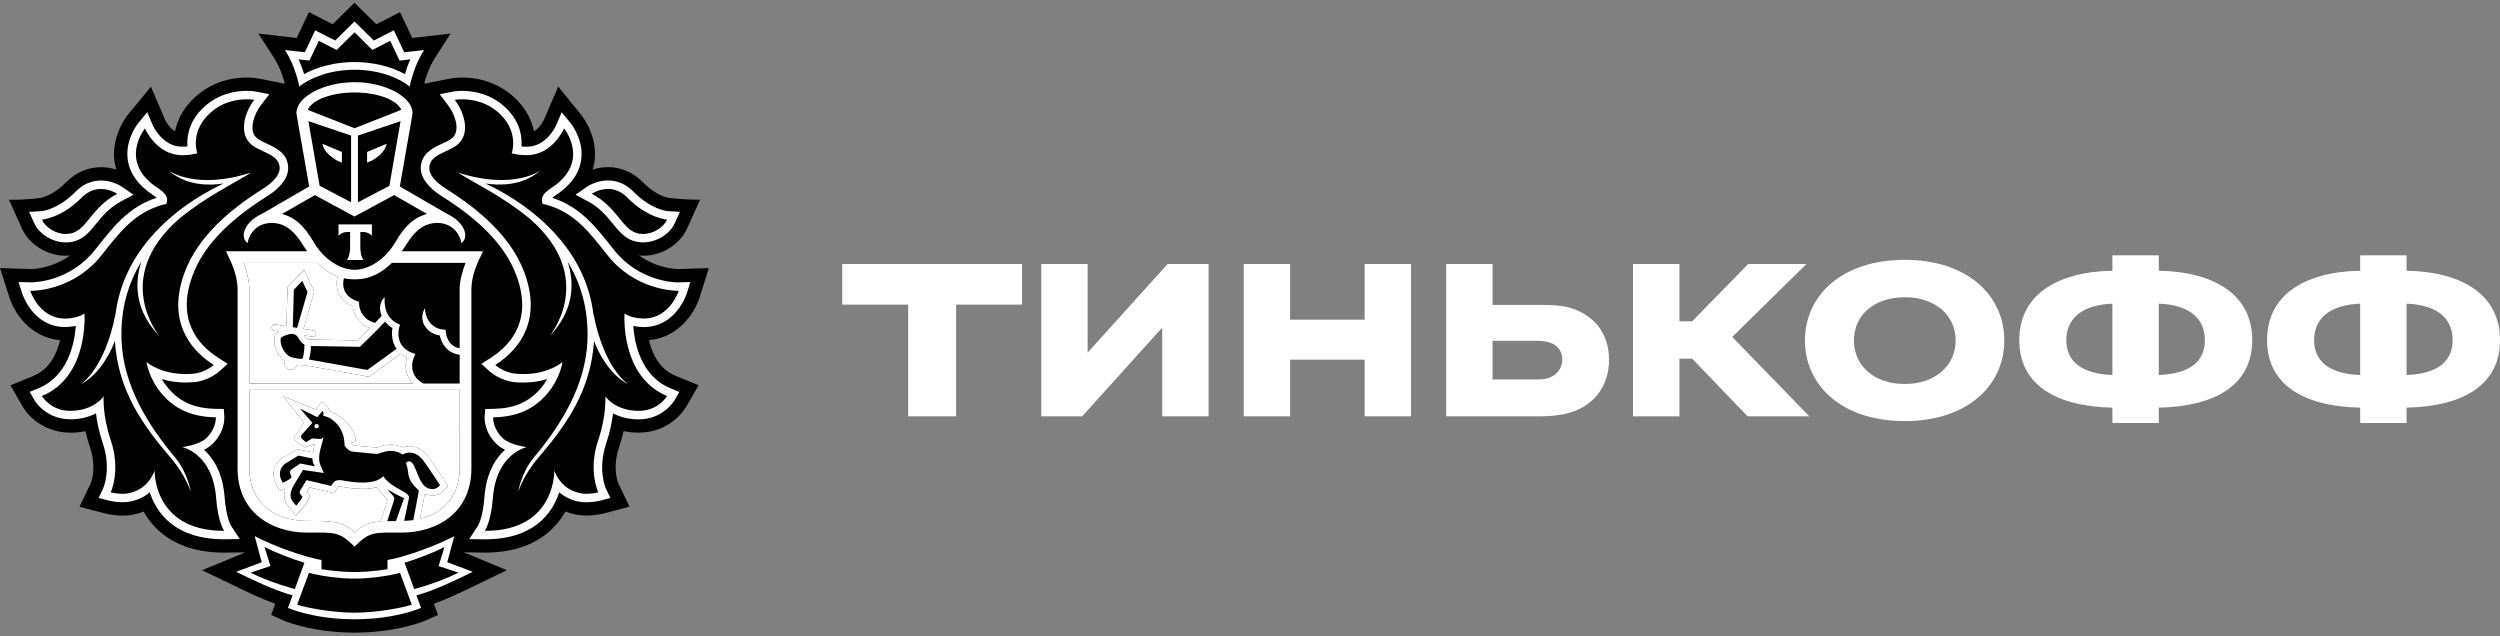
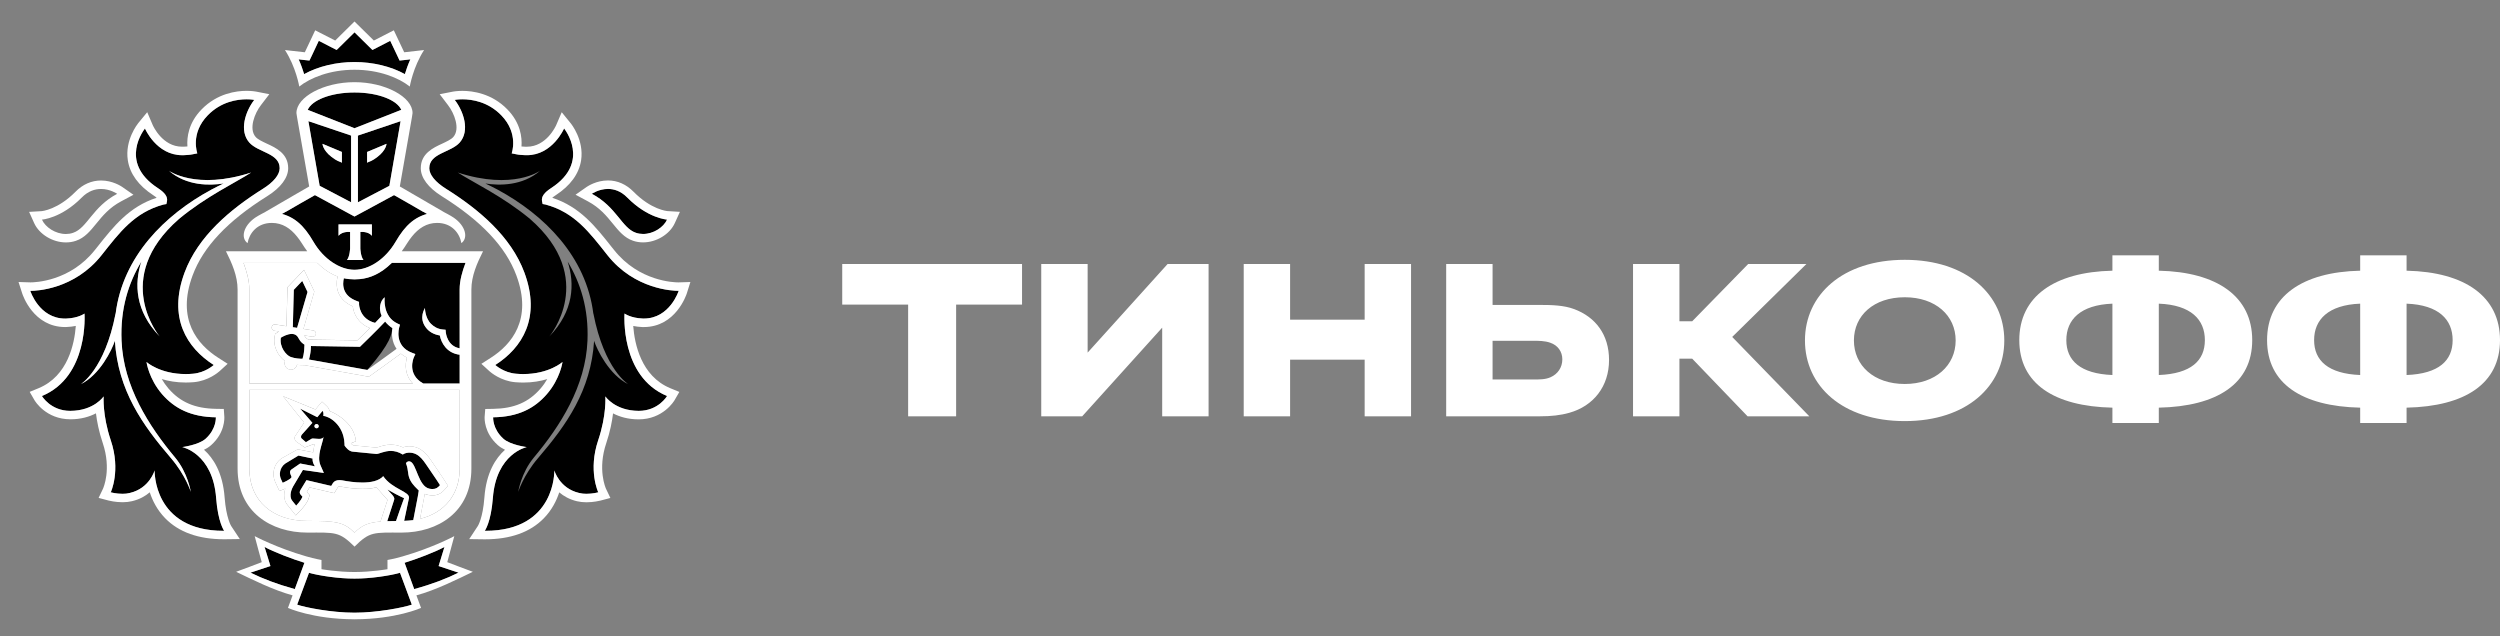
<svg xmlns="http://www.w3.org/2000/svg" width="656" height="167" viewBox="0 0 656 167" fill="none">
  <rect x="0" y="0" width="656" height="167" fill="#808080" stroke="none" />
-   <path d="M183.585 78.036L186 70.345L178.012 70.595C177.338 70.595 172.432 70.456 167.673 67.022C168.028 67.057 168.382 67.106 168.744 67.106C173.642 67.106 178.381 64.17 180.28 59.975L183.718 52.394C179.411 52.45 175.473 51.91 175.473 51.91C175.438 51.903 172.335 51.508 168.744 47.86C166.17 45.243 162.983 43.858 159.532 43.858C158.022 43.858 156.672 44.129 155.51 44.496C155.691 43.879 155.865 43.256 155.963 42.612C157.062 35.517 152.47 30.103 152.47 30.11L146.465 22.709L142.743 31.405C142.729 31.432 141.789 33.468 140.105 34.465C139.598 31.91 138.352 29.037 135.687 26.288C130.663 21.11 124.547 20.342 121.347 20.342C119.865 20.342 118.807 20.501 118.55 20.543L111.299 21.962C111.717 20.349 112.607 17.545 114.236 15.018L118.237 8.815L108.168 9.958L104.961 3.18L98.754 6.365L93.014 0.723L87.288 6.365L81.06 3.18L77.859 9.958L67.798 8.815L71.806 15.018C73.434 17.545 74.325 20.342 74.735 21.955L67.82 20.598L67.582 20.556C67.235 20.501 66.184 20.342 64.695 20.342C61.495 20.342 55.378 21.117 50.369 26.288C47.697 29.03 46.451 31.91 45.936 34.465C44.267 33.481 43.334 31.474 43.334 31.474L39.605 22.73L33.502 30.179C32.758 31.142 29.077 36.23 30.079 42.626C30.184 43.263 30.351 43.886 30.532 44.502C29.377 44.135 28.026 43.866 26.517 43.866C23.066 43.866 19.879 45.25 17.297 47.867C13.721 51.501 10.632 51.91 10.66 51.91C10.66 51.91 7.396 52.491 2.345 52.401L5.761 59.982C7.661 64.184 12.406 67.112 17.297 67.112C17.666 67.112 18.021 67.064 18.383 67.029C13.637 70.463 8.732 70.601 8.141 70.608L0 70.345L2.463 78.029C3.702 81.989 7.841 88.552 15.774 89.258C14.911 92.858 12.997 96.887 8.795 98.625L2.735 101.11L6.039 106.835C7.904 109.923 12.281 113.537 18.515 113.537C19.865 113.529 21.166 113.398 22.419 113.135C22.738 114.547 23.142 115.959 23.615 117.358C25.473 122.854 23.872 126.69 23.852 126.731L20.86 132.969L27.539 134.72C27.623 134.748 29.641 135.294 32.166 135.294C33.315 135.294 34.407 135.177 35.437 134.935C36.216 134.755 36.961 134.512 37.677 134.222C38.54 135.766 39.591 137.171 40.816 138.431C45.094 142.799 51.155 145.014 58.837 145.014H58.864L64.347 144.945L53.02 149.625L61.62 153.758C64.744 155.274 68.453 157.067 72.223 158.438L71.152 161.359L74.116 162.702C74.381 162.82 80.079 165.36 89.556 165.9C89.556 165.9 91.845 166.004 93.104 166.004C94.364 166.004 96.625 165.894 96.625 165.894C106.039 165.34 111.696 162.826 111.961 162.702L114.931 161.352L113.846 158.424C117.729 157.011 121.569 155.149 124.561 153.696L133.001 149.618L121.709 144.931L127.212 145.001C134.901 145.001 140.968 142.785 145.24 138.41C146.458 137.157 147.509 135.752 148.379 134.208C149.095 134.499 149.846 134.741 150.626 134.921C151.648 135.163 152.741 135.281 153.889 135.281C156.373 135.281 158.412 134.734 158.467 134.72L165.175 132.955L162.252 126.835C162.183 126.676 160.583 122.848 162.441 117.344C162.914 115.939 163.31 114.526 163.63 113.121C164.89 113.384 166.205 113.523 167.562 113.523C175.5 113.523 179.307 107.963 180.044 106.759L183.314 101.096L177.254 98.618C173.044 96.88 171.138 92.844 170.282 89.251C178.103 88.587 182.305 82.024 183.585 78.036ZM75.264 24.607L75.181 24.627L75.25 24.537L75.264 24.607Z" fill="black" />
  <path d="M93.021 24.267C86.605 24.274 81.797 26.365 80.747 28.822L93.021 33.641L105.295 28.822C104.251 26.365 99.443 24.274 93.021 24.267Z" fill="black" />
  <path d="M93.146 151.819H93.132H93.027H92.909H92.902C89.013 151.847 83.662 151.05 81.081 150.303L77.978 158.659C80.023 159.386 86.953 160.77 93.027 160.77C99.088 160.77 106.025 159.379 108.064 158.659L104.967 150.303C102.379 151.058 97.035 151.847 93.146 151.819Z" fill="black" />
  <path d="M116.629 143.512C114.318 144.814 109.163 146.766 106.164 147.673L108.683 154.575C113.324 153.315 117.151 151.84 120.316 150.262L115.091 148.532L116.629 143.512Z" fill="black" />
  <path d="M69.42 143.512L70.965 148.532L65.732 150.262C68.891 151.84 72.739 153.315 77.359 154.575L79.878 147.673C76.893 146.766 71.73 144.807 69.42 143.512Z" fill="black" />
  <path d="M93.022 16.279C97.858 16.279 102.603 17.427 106.249 19.449C106.583 18.334 107.049 16.984 107.683 15.572L106.305 15.738L104.858 15.89L104.245 14.582L102.402 10.705L99.041 12.45L97.733 13.115L96.689 12.09L93.036 8.49L89.39 12.09L88.346 13.115L87.038 12.45L83.657 10.705L81.834 14.582L81.207 15.89L79.76 15.738L78.383 15.572C79.016 16.991 79.475 18.334 79.816 19.449C83.469 17.427 88.201 16.279 93.022 16.279Z" fill="black" />
  <path d="M166.851 61.083C167.477 61.298 168.117 61.394 168.751 61.394C171.485 61.394 174.129 59.636 175.041 57.622C175.041 57.622 170.024 57.317 164.632 51.869C162.913 50.103 161.097 49.577 159.538 49.577C157.117 49.577 155.301 50.851 155.301 50.851C161.813 54.299 163.142 59.837 166.851 61.083Z" fill="black" />
-   <path d="M17.289 61.394C17.922 61.394 18.562 61.298 19.175 61.083C22.897 59.837 24.233 54.299 30.746 50.851C30.746 50.851 28.923 49.577 26.515 49.577C24.95 49.577 23.134 50.103 21.408 51.869C16.023 57.317 11.006 57.622 11.006 57.622C11.904 59.636 14.554 61.394 17.289 61.394Z" fill="black" />
  <path d="M168.619 83.589C168.731 83.595 168.828 83.595 168.946 83.595C175.772 83.595 178.089 76.32 178.089 76.32H177.957C176.704 76.32 166.553 76.029 159.379 66.953C154.655 60.986 150.786 55.738 143.139 53.675L142.388 53.544L142.221 52.782C142.012 51.619 142.812 50.532 144.629 49.355C155.177 42.481 148.017 33.717 148.017 33.717C148.017 33.717 145.004 40.73 138.262 40.73C138.102 40.73 137.928 40.723 137.761 40.723C136.995 40.681 136.258 40.654 135.514 40.494L134.268 40.252C134.268 40.252 136.188 35.053 131.554 30.276C128.061 26.669 123.81 26.06 121.354 26.06C120.116 26.06 119.329 26.22 119.329 26.22C121.66 29.252 123.344 34.278 120.651 37.379C118.327 40.044 112.649 40.176 112.649 44.15C112.649 45.832 114.229 47.798 117.068 49.563C125.605 54.914 134.08 62.01 137.601 71.522C142.005 83.388 137.044 91.259 129.961 95.773C129.961 95.773 132.181 97.808 135.402 98.064C136.056 98.126 136.696 98.154 137.295 98.154C144.093 98.154 147.606 94.984 147.606 94.984C147.606 94.984 147.029 99.365 143.487 103.436C140.224 107.195 135.938 109.404 129.404 109.5C129.404 109.5 129.196 112.519 132.09 115.129C133.941 116.776 138.22 117.316 138.22 117.316C138.22 117.316 130.211 118.929 129.328 130.698C128.848 137.074 127.212 139.289 127.212 139.289H127.358C145.943 139.289 145.463 123.429 145.463 123.429C145.463 123.429 146.758 128.123 151.941 129.348C152.567 129.514 153.235 129.577 153.875 129.577C155.545 129.577 156.993 129.189 156.993 129.189C156.993 129.189 154.279 123.491 156.972 115.523C159.205 108.912 158.843 104.011 158.843 104.011C158.843 104.011 161.348 107.777 167.555 107.812H167.617C172.787 107.812 175.041 103.914 175.041 103.914C162.65 98.798 163.874 82.28 163.874 82.28C163.874 82.28 165.481 83.471 168.619 83.589ZM164.89 100.84C159.852 98.369 156.666 91.806 155.893 89.438C155.058 102.453 148.671 111.488 141.205 120.182C137.33 124.689 135.979 129.071 135.979 129.071C135.979 129.071 136.724 124.108 140.078 120.064C147.043 111.736 153.659 101.373 154.154 89.39C154.495 81.027 152.331 74.243 148.956 68.656C150.842 74.478 150.578 81.609 144.169 88.261C144.169 88.261 156.923 73.052 139.09 57.462C131.951 51.529 124.144 47.867 120.123 45.271C134.651 49.986 141.741 44.793 141.741 44.793C137.1 48.795 131.095 48.725 127.373 48.151C128.382 48.642 129.432 49.154 130.566 49.757C142.812 56.375 153.82 67.265 155.698 82.349V82.232C158.551 97.04 164.89 100.84 164.89 100.84Z" fill="black" />
  <path d="M47.822 117.316C47.822 117.316 52.102 116.783 53.953 115.129C56.84 112.519 56.638 109.5 56.638 109.5C50.097 109.41 45.819 107.195 42.534 103.443C39.02 99.373 38.436 94.99 38.436 94.99C38.436 94.99 41.95 98.161 48.741 98.161C49.353 98.161 49.986 98.133 50.641 98.071C53.862 97.815 56.088 95.779 56.088 95.779C49.005 91.266 44.037 83.388 48.434 71.522C51.962 62.017 60.43 54.914 68.968 49.563C71.806 47.798 73.386 45.839 73.386 44.15C73.386 40.176 67.715 40.044 65.391 37.379C62.699 34.278 64.389 29.244 66.713 26.22C66.713 26.22 65.941 26.06 64.695 26.06C62.246 26.06 57.995 26.669 54.502 30.276C49.854 35.053 51.781 40.252 51.781 40.252L50.536 40.494C49.791 40.654 49.047 40.681 48.289 40.723C48.115 40.723 47.961 40.73 47.794 40.73C41.038 40.73 38.04 33.724 38.04 33.724C38.04 33.724 30.88 42.488 41.421 49.362C43.237 50.539 44.03 51.626 43.822 52.789L43.654 53.551L42.889 53.682C35.256 55.745 31.381 60.993 26.657 66.96C19.496 76.022 9.359 76.32 8.092 76.32H7.953C7.953 76.32 10.27 83.595 17.096 83.595C17.207 83.595 17.305 83.595 17.423 83.589C20.561 83.478 22.176 82.28 22.176 82.28C22.176 82.28 23.386 98.791 11.008 103.914C11.008 103.914 13.262 107.812 18.432 107.812H18.494C24.708 107.777 27.206 104.011 27.206 104.011C27.206 104.011 26.844 108.912 29.07 115.523C31.763 123.491 29.064 129.189 29.064 129.189C29.064 129.189 30.511 129.577 32.174 129.577C32.821 129.577 33.482 129.514 34.101 129.348C39.278 128.123 40.579 123.429 40.579 123.429C40.579 123.429 40.106 139.289 58.691 139.289H58.823C58.823 139.289 57.195 137.074 56.722 130.698C55.831 118.929 47.822 117.316 47.822 117.316ZM44.837 120.182C37.372 111.488 30.991 102.453 30.149 89.438C29.377 91.799 26.204 98.369 21.167 100.84C21.167 100.84 27.498 97.04 30.344 82.232V82.349C32.23 67.271 43.23 56.375 55.483 49.757C56.603 49.148 57.668 48.635 58.67 48.151C54.947 48.725 48.943 48.795 44.302 44.793C44.302 44.793 51.392 49.986 65.913 45.271C61.891 47.867 54.092 51.529 46.953 57.462C29.113 73.052 41.873 88.261 41.873 88.261C35.458 81.602 35.2 74.478 37.086 68.656C33.705 74.25 31.547 81.027 31.895 89.39C32.383 101.373 39 111.736 45.951 120.064C49.311 124.101 50.07 129.071 50.07 129.071C50.07 129.071 48.706 124.689 44.837 120.182Z" fill="black" />
  <path d="M79.28 59.331C79.587 59.657 79.885 60.01 80.171 60.362C80.241 60.446 80.303 60.522 80.373 60.619C80.637 60.972 80.909 61.346 81.166 61.727C81.221 61.803 81.277 61.893 81.34 61.983C81.653 62.453 81.945 62.938 82.238 63.436C84.916 68.04 89.209 70.788 93.015 70.796C96.829 70.788 101.107 68.04 103.8 63.436C104.099 62.924 104.398 62.426 104.712 61.962C104.76 61.893 104.809 61.83 104.851 61.761C105.115 61.367 105.393 60.979 105.686 60.605C105.748 60.522 105.804 60.453 105.86 60.384C106.159 60.017 106.465 59.657 106.778 59.324C106.834 59.269 106.876 59.221 106.924 59.179C108.288 57.788 109.916 56.728 112.045 56.14L111.099 55.593H111.043L107.272 53.412L103.397 51.204L93.043 56.812L93.015 56.79L92.995 56.812L82.634 51.204L78.766 53.405L74.987 55.586H74.946L73.985 56.133C76.121 56.721 77.743 57.767 79.113 59.158C79.176 59.214 79.218 59.276 79.28 59.331ZM88.827 58.881H93.21H97.587V61.872C96.557 60.619 94.553 60.875 94.553 60.875V65.188C94.553 65.188 94.63 67.306 95.374 68.227H93.21H91.039C91.797 67.313 91.867 65.188 91.867 65.188V60.875C91.867 60.875 89.871 60.619 88.827 61.872V58.881Z" fill="black" />
  <path d="M92.122 53.079V35.572L80.919 31.792L83.876 48.759L92.122 53.079ZM89.714 39.87V42.681L89.171 42.432C89.143 42.411 88.35 42.231 86.959 41.138C84.662 39.365 84.621 37.731 84.621 37.731L89.714 39.87Z" fill="black" />
  <path d="M102.17 48.759L105.113 31.792L93.918 35.572V53.079L102.17 48.759ZM96.325 39.87L101.418 37.739C101.418 37.739 101.377 39.372 99.074 41.144C97.689 42.238 96.889 42.418 96.861 42.439L96.319 42.688V39.87H96.325Z" fill="black" />
  <path d="M76.279 93.668C77.371 94.063 78.694 94.146 79.368 94.146C79.396 94.063 79.431 93.959 79.466 93.834C79.529 93.634 79.584 93.44 79.626 93.218C79.813 92.249 79.883 91.148 79.897 90.442C79.438 90.159 78.791 89.653 78.429 88.899C78.011 88.026 77.42 87.625 76.55 87.625C75.423 87.625 74.213 88.296 73.698 88.615C73.287 91.031 75.075 93.225 76.279 93.668Z" fill="black" />
-   <path d="M101.057 84.377C98.977 86.627 94.906 90.545 94.704 90.746L94.461 90.995L81.596 90.794C81.589 92.061 81.38 93.141 81.178 93.93C81.144 94.062 81.109 94.2 81.074 94.339L96.381 97.073C97.975 95.966 102.359 92.781 104.056 91.535C102.817 89.735 102.7 87.603 102.978 86.1C102.171 85.581 101.551 85 101.057 84.377Z" fill="black" />
+   <path d="M101.057 84.377C98.977 86.627 94.906 90.545 94.704 90.746L94.461 90.995L81.596 90.794C81.589 92.061 81.38 93.141 81.178 93.93C81.144 94.062 81.109 94.2 81.074 94.339L96.381 97.073C102.817 89.735 102.7 87.603 102.978 86.1C102.171 85.581 101.551 85 101.057 84.377Z" fill="black" />
  <path d="M102.802 68.982C99.838 71.91 96.992 72.99 94.453 73.239C93.993 73.287 93.527 73.315 93.054 73.315H93.019H92.991C92.518 73.315 92.045 73.287 91.586 73.239C91.14 73.198 90.674 73.128 90.208 73.024C90.041 73.682 89.832 75.06 90.431 76.361C90.967 77.545 92.059 78.424 93.653 79.006L94.188 79.213L94.195 79.788C94.195 79.961 94.32 83.686 98.404 84.717C99.073 84.032 99.678 83.415 100.123 82.903C99.288 80.951 99.727 78.957 100.937 77.981C100.881 78.189 100.353 83.076 104.291 84.89L104.938 85.195L104.743 85.88C104.68 86.088 103.366 90.816 108.132 92.574L108.974 92.893L108.598 93.71C108.515 93.89 106.643 98.182 111.047 100.619H120.6V93.073C117.205 92.657 115.765 89.944 115.396 88.019C113.816 87.749 112.592 87.071 111.757 85.963C109.753 83.34 111.479 80.937 111.5 80.805C111.492 80.826 111.5 83.388 113.086 84.966C113.872 85.728 114.805 86.316 116.217 86.448L116.913 86.51L116.975 87.216C116.989 87.368 117.372 90.83 120.607 91.377L120.6 75.966C120.6 73.578 121.303 71.176 122.145 68.961H102.802V68.982Z" fill="black" />
  <path d="M77.094 76.042L76.837 85.858L77.957 86.025L80.698 76.61L79.307 73.716L77.094 76.042Z" fill="black" />
  <path d="M107.32 121.061C107.404 121.061 107.501 121.075 107.592 121.096C109.296 121.581 109.728 127.701 112.72 128.248C113.012 128.31 113.283 128.324 113.52 128.324C114.383 128.324 114.897 127.957 115.454 127.306C115.454 127.306 113.951 124.952 112.824 123.367C111.328 121.29 110.166 118.777 107.383 118.777C107.32 118.777 107.237 118.777 107.167 118.784C106.249 118.832 105.685 119.275 105.685 119.275C104.558 118.569 103.507 118.327 102.554 118.327C100.808 118.327 99.451 119.123 98.776 119.123H98.748L92.528 118.514C91.554 118.424 90.788 117.448 90.51 117.067C90.44 116.963 90.405 116.901 90.405 116.901C90.405 116.735 90.405 116.562 90.391 116.409C90.183 111.349 86.245 109.182 84.846 109.148C84.846 109.148 85.013 108.185 84.63 107.818L83.26 109.473L78.758 107.223L81.965 110.954L79.245 113.994C78.904 114.34 78.946 114.81 79.085 115.004L80.261 116.036L81.75 115.136C81.826 115.08 81.959 115.067 82.125 115.067C82.536 115.067 83.155 115.17 83.712 115.17C84.317 115.17 84.846 115.039 84.909 114.471C84.721 116.347 82.974 119.608 84.122 122.169L84.972 124.101L79.474 123.312L76.9 127.638C76.107 129.078 75.981 130.636 76.747 131.48L77.707 132.678C77.707 132.678 79.057 131.252 79.363 130.317L78.925 129.84C78.556 129.438 78.577 129.078 78.8 128.642L80.414 125.977L86.906 127.5L87.246 126.918C87.685 126.192 88.318 125.97 89.014 125.97C89.299 125.97 89.591 126.005 89.897 126.053C91.101 126.288 93.084 126.607 95.067 126.607C97.245 126.607 99.402 126.219 100.55 124.938C102.902 128.407 107.668 128.96 107.293 130.719L106.04 136.659C106.868 136.624 107.668 136.569 108.427 136.465L109.616 130.283C109.749 129.611 109.874 128.704 109.874 128.704C109.415 128.241 108.301 127.257 107.675 126.067C106.833 124.461 107.293 123.623 106.506 121.532C106.534 121.546 106.77 121.061 107.32 121.061ZM83.037 112.38C82.717 112.374 82.487 112.104 82.501 111.785C82.529 111.481 82.786 111.238 83.1 111.266C83.42 111.28 83.649 111.557 83.635 111.861C83.607 112.166 83.343 112.401 83.037 112.38Z" fill="black" />
  <path d="M74.171 126.683C74.171 126.683 76.321 125.803 76.516 125.174L76.23 124.46C76.028 123.996 76.056 123.491 76.446 123.214L78.77 121.615L82.653 122.356C82.653 122.356 81.95 121.484 82.019 120.314L78.318 119.531L74.825 121.649C73.329 122.764 73.218 124.585 73.711 125.665L74.171 126.683Z" fill="black" />
  <path d="M101.612 136.748C102.308 136.72 103.073 136.706 103.916 136.706C103.916 136.706 105.912 130.898 106.024 130.711C104.903 130.22 102.58 128.995 101.682 128.433C102.273 129.313 103.714 130.323 103.428 131.099L101.612 136.748Z" fill="black" />
  <path d="M120.623 102.301H65.426V122.959C65.426 131.405 71.57 136.694 80.636 136.694C88.213 136.694 90.21 136.984 93.028 139.767C94.969 137.843 96.577 137.122 99.875 136.853L99.951 136.534L101.691 131.183C101.593 131.065 98.748 127.846 98.748 127.846C97.62 128.22 96.674 128.282 95.081 128.282C93.446 128.282 91.602 128.096 89.605 127.722C89.403 127.673 89.215 127.659 89.027 127.659C88.784 127.659 88.763 127.68 88.7 127.798L88.352 128.365L87.719 129.404L86.529 129.134L81.234 127.895L80.511 129.085L80.622 129.21L81.269 129.916L80.984 130.837C80.594 132.041 79.328 133.447 78.945 133.835L77.623 135.247L76.42 133.731L75.515 132.602C74.562 131.543 74.339 129.916 74.875 128.213C74.861 128.227 74.84 128.234 74.819 128.234L73.323 128.85L72.648 127.396L72.175 126.365C71.361 124.551 71.66 121.9 73.852 120.3L78.117 117.905L82.174 118.701C82.271 118.314 82.417 116.929 82.535 116.576C82.459 116.569 82.382 116.548 82.306 116.548L79.968 117.414L77.713 115.863C77.713 115.863 76.83 115.018 77.63 114.174L79.815 110.885L74.283 103.976L82.786 107.451L83.349 106.752L84.498 105.389L85.799 106.621C86.168 106.974 86.376 107.41 86.48 107.846C88.825 108.753 93.021 111.432 93.39 115.787L92.075 116.313V116.347C92.374 116.701 92.624 116.846 92.701 116.86L98.768 117.455C98.921 117.428 99.116 117.358 99.332 117.296C100.083 117.04 101.217 116.673 102.561 116.673C103.653 116.673 104.711 116.922 105.726 117.393C106.102 117.254 106.561 117.151 107.09 117.116L107.382 117.109C110.631 117.109 112.246 119.525 113.54 121.449C113.756 121.782 113.971 122.1 114.194 122.412C115.328 124.004 116.81 126.337 116.873 126.434L117.541 127.472L116.72 128.421C116.087 129.148 115.14 129.999 113.512 129.999C113.178 129.999 112.809 129.965 112.413 129.888C112.065 129.826 111.752 129.722 111.446 129.598C111.397 129.916 111.334 130.297 111.272 130.622L110.207 136.146C116.574 134.589 120.617 129.806 120.617 122.966L120.623 102.301Z" fill="white" />
  <path d="M65.425 100.64H108.349C106.206 98.439 106.233 95.649 106.783 93.835C106.157 93.538 105.642 93.177 105.183 92.79C103.506 94.022 98.385 97.733 97.049 98.66L96.764 98.854L79.918 95.822H79.577C79.174 95.822 78.582 95.808 77.936 95.732C77.754 96.487 77.1 97.006 76.349 97.006C76.265 97.006 76.168 96.999 76.078 96.978C75.639 96.902 75.256 96.681 74.999 96.313C74.735 95.954 74.63 95.524 74.707 95.081L74.769 94.721C73.03 93.503 71.43 90.782 72.14 87.916L72.209 87.612L72.453 87.438C72.487 87.411 72.779 87.217 73.211 86.968L71.987 86.781C71.527 86.698 71.221 86.275 71.291 85.826C71.367 85.368 71.799 85.043 72.251 85.133L75.166 85.59L75.431 75.372L79.772 70.803L82.479 76.473L79.62 86.303L82.194 86.704C82.646 86.774 82.959 87.196 82.89 87.66C82.82 88.069 82.472 88.352 82.062 88.352C82.02 88.352 81.971 88.352 81.93 88.346L79.835 88.006C79.863 88.069 79.905 88.103 79.932 88.172C80.155 88.629 80.649 88.962 80.941 89.1L93.785 89.3C94.329 88.775 95.678 87.459 97.063 86.068C93.904 84.877 92.756 82.163 92.561 80.363C90.794 79.615 89.576 78.494 88.901 77.034C88.08 75.227 88.373 73.42 88.588 72.54C86.876 71.918 85.074 70.782 83.237 68.968H63.895C64.722 71.184 65.425 73.586 65.425 75.974V100.64Z" fill="white" />
  <path d="M83.105 111.265C82.791 111.238 82.527 111.48 82.506 111.785C82.485 112.103 82.722 112.373 83.042 112.38C83.348 112.408 83.619 112.172 83.647 111.861C83.647 111.556 83.424 111.273 83.105 111.265Z" fill="white" />
  <path d="M120.545 148.724L117.365 147.513L118.242 144.245L119.209 140.68C119.209 140.68 113.574 143.719 105.634 146.004C103.38 146.647 101.675 146.938 101.675 146.938V149.361C101.675 149.361 97.43 150.095 93.138 150.095H93.089H93.027H92.943H92.894C88.601 150.095 84.357 149.361 84.357 149.361V146.938C84.357 146.938 82.645 146.647 80.398 146.004C72.459 143.719 66.83 140.68 66.83 140.68L67.783 144.245L68.681 147.513L65.494 148.724L61.959 150.04C66.016 151.985 71.631 154.823 76.773 156.222L75.562 159.517C75.562 159.517 82.082 162.473 92.943 162.5V162.508H92.978H93.027H93.068H93.096V162.5C103.971 162.473 110.484 159.517 110.484 159.517L109.266 156.222C114.408 154.823 120.037 151.985 124.073 150.04L120.545 148.724ZM65.73 150.261L70.963 148.53L69.418 143.511C71.721 144.813 76.891 146.765 79.883 147.672L77.357 154.574C72.737 153.307 68.889 151.833 65.73 150.261ZM93.027 160.77C86.952 160.77 80.015 159.378 77.976 158.658L81.08 150.303C83.654 151.05 89.012 151.847 92.901 151.819H92.908H93.027H93.131H93.145C97.034 151.847 102.378 151.05 104.966 150.303L108.063 158.658C106.024 159.385 99.094 160.77 93.027 160.77ZM108.682 154.574L106.163 147.672C109.162 146.765 114.318 144.813 116.628 143.511L115.09 148.53L120.315 150.261C117.149 151.833 113.323 153.307 108.682 154.574Z" fill="white" />
  <path d="M93.019 18.3C99.49 18.3 104.667 20.432 107.526 22.71C107.526 22.71 108.375 17.622 111.277 13.129L106.065 13.717L103.338 7.951L98.099 10.636L93.019 5.638L87.954 10.636L82.707 7.951L79.987 13.717L74.775 13.129C77.677 17.622 78.526 22.71 78.526 22.71C81.392 20.432 86.555 18.3 93.019 18.3ZM79.75 15.739L81.198 15.891L81.824 14.582L83.647 10.706L87.028 12.443L88.336 13.108L89.38 12.084L93.026 8.484L96.679 12.084L97.723 13.108L99.031 12.443L102.391 10.706L104.235 14.582L104.848 15.891L106.295 15.739L107.672 15.572C107.039 16.992 106.573 18.335 106.239 19.449C102.593 17.428 97.848 16.278 93.012 16.278C88.197 16.278 83.459 17.428 79.799 19.449C79.458 18.335 78.999 16.985 78.366 15.572L79.75 15.739Z" fill="white" />
  <path d="M168.936 85.818C177.307 85.818 180.104 77.344 180.222 76.984L181.155 74.001L178.017 74.098H178.002C176.896 74.098 167.663 73.855 161.116 65.576L160.496 64.807C156.217 59.394 152.161 54.25 144.911 51.903C145.119 51.716 145.419 51.481 145.829 51.218C149.677 48.698 151.917 45.638 152.481 42.087C153.302 36.742 149.879 32.485 149.725 32.312L147.395 29.446L145.94 32.845C145.843 33.059 143.394 38.501 138.245 38.501H137.862C137.507 38.48 137.174 38.466 136.839 38.438C137.02 36.008 136.575 32.249 133.152 28.726C129.039 24.482 123.988 23.845 121.344 23.845C119.932 23.845 118.992 24.018 118.895 24.032L115.374 24.724L117.545 27.57C119.25 29.764 120.794 33.814 118.964 35.932C118.38 36.604 117.176 37.151 116.021 37.697C113.648 38.785 110.413 40.294 110.413 44.143C110.413 46.635 112.354 49.238 115.875 51.453C126.298 57.974 132.727 64.779 135.503 72.291C139.797 83.845 134.195 90.435 128.754 93.904L126.312 95.469L128.448 97.421C128.733 97.67 131.35 99.961 135.211 100.293C135.942 100.342 136.645 100.383 137.299 100.383C139.776 100.383 141.884 99.996 143.596 99.477C143.123 100.3 142.545 101.138 141.814 101.983C138.704 105.568 134.878 107.202 129.373 107.286L127.328 107.32L127.168 109.362C127.147 109.771 126.994 113.558 130.598 116.777C131.148 117.275 131.816 117.683 132.512 118.023C130.069 120.21 127.585 124.018 127.105 130.546C126.702 135.994 125.394 138.009 125.38 138.03L123.118 141.463L127.203 141.519C133.952 141.519 139.121 139.663 142.705 135.994C144.82 133.821 146.031 131.37 146.747 129.196C147.923 130.193 149.44 131.065 151.416 131.529C152.168 131.702 152.989 131.799 153.873 131.799C155.779 131.799 157.372 131.398 157.553 131.356L160.163 130.664L159.007 128.241C158.924 128.047 156.746 123.187 159.091 116.25C160.1 113.253 160.615 110.567 160.865 108.476C162.507 109.328 164.706 110.034 167.552 110.041C174.009 110.041 176.855 105.243 176.987 105.043L178.26 102.841L175.901 101.872C168.206 98.694 166.501 90.158 166.16 85.534C166.856 85.665 167.649 85.79 168.547 85.818H168.936ZM175.038 103.914C175.038 103.914 172.784 107.811 167.614 107.811H167.552C161.345 107.777 158.84 104.011 158.84 104.011C158.84 104.011 159.202 108.913 156.962 115.523C154.269 123.492 156.983 129.189 156.983 129.189C156.983 129.189 155.536 129.577 153.865 129.577C153.225 129.577 152.557 129.514 151.931 129.348C146.747 128.123 145.454 123.429 145.454 123.429C145.454 123.429 145.933 139.29 127.349 139.29H127.203C127.203 139.29 128.838 137.074 129.325 130.698C130.208 118.929 138.217 117.317 138.217 117.317C138.217 117.317 133.945 116.783 132.094 115.129C129.2 112.519 129.401 109.501 129.401 109.501C135.942 109.411 140.221 107.195 143.484 103.436C147.019 99.366 147.603 94.984 147.603 94.984C147.603 94.984 144.089 98.154 137.291 98.154C136.693 98.154 136.053 98.127 135.399 98.064C132.185 97.808 129.958 95.773 129.958 95.773C137.034 91.259 142.002 83.381 137.598 71.515C134.07 62.01 125.595 54.907 117.065 49.556C114.226 47.791 112.646 45.832 112.646 44.143C112.646 40.169 118.324 40.044 120.655 37.372C123.341 34.271 121.657 29.238 119.326 26.213C119.326 26.213 120.113 26.053 121.351 26.053C123.807 26.053 128.058 26.669 131.552 30.27C136.192 35.046 134.265 40.245 134.265 40.245L135.511 40.488C136.255 40.647 136.992 40.675 137.758 40.709C137.925 40.709 138.092 40.716 138.259 40.716C145.001 40.716 148.014 33.703 148.014 33.703C148.014 33.703 155.181 42.474 144.632 49.342C142.816 50.519 142.016 51.606 142.225 52.769L142.392 53.53L143.143 53.662C150.79 55.725 154.659 60.972 159.383 66.94C166.557 76.015 176.709 76.306 177.961 76.306H178.093C178.093 76.306 175.776 83.582 168.95 83.582C168.839 83.582 168.742 83.582 168.623 83.575C165.485 83.464 163.878 82.266 163.878 82.266C163.878 82.266 162.646 98.791 175.038 103.914Z" fill="white" />
  <path d="M154.237 52.817C157.361 54.471 159.177 56.686 160.771 58.652C162.336 60.57 163.825 62.419 166.149 63.187C166.977 63.471 167.854 63.602 168.745 63.602C172.238 63.602 175.744 61.477 177.073 58.535L178.409 55.586L175.174 55.392C175.021 55.385 170.859 55.011 166.226 50.297C164.319 48.365 162.016 47.347 159.532 47.347C156.498 47.347 154.251 48.857 154.001 49.009L151.022 51.093L154.237 52.817ZM159.539 49.577C161.098 49.577 162.914 50.103 164.632 51.868C170.024 57.316 175.041 57.621 175.041 57.621C174.13 59.629 171.486 61.394 168.751 61.394C168.118 61.394 167.485 61.297 166.852 61.082C163.143 59.836 161.814 54.298 155.294 50.85C155.294 50.85 157.117 49.577 159.539 49.577Z" fill="white" />
-   <path d="M155.698 82.232V82.342C153.82 67.265 142.812 56.375 130.566 49.75C129.432 49.148 128.388 48.636 127.373 48.144C131.102 48.718 137.106 48.788 141.741 44.786C141.741 44.786 134.65 49.978 120.122 45.264C124.144 47.86 131.957 51.522 139.089 57.455C156.923 73.045 144.162 88.255 144.162 88.255C150.57 81.602 150.834 74.471 148.949 68.649C152.323 74.236 154.481 81.02 154.146 89.383C153.653 101.366 147.036 111.73 140.07 120.058C136.724 124.1 135.972 129.064 135.972 129.064C135.972 129.064 137.322 124.682 141.198 120.176C148.664 111.48 155.044 102.446 155.879 89.431C156.651 91.792 159.831 98.362 164.875 100.833C164.89 100.84 158.551 97.04 155.698 82.232Z" fill="white" />
  <path d="M60.659 138.022C60.652 138.001 59.358 135.986 58.941 130.538C58.453 124.01 55.976 120.203 53.527 118.015C54.237 117.683 54.891 117.274 55.44 116.769C59.038 113.55 58.885 109.763 58.864 109.354L58.725 107.312L56.665 107.278C51.175 107.187 47.342 105.554 44.231 101.975C43.508 101.13 42.923 100.292 42.45 99.469C44.162 99.988 46.256 100.375 48.74 100.375C49.408 100.375 50.097 100.334 50.827 100.286C54.689 99.953 57.305 97.669 57.597 97.412L59.734 95.46L57.291 93.896C51.83 90.421 46.249 83.83 50.535 72.283C53.311 64.772 59.734 57.967 70.17 51.445C73.691 49.23 75.619 46.627 75.619 44.135C75.619 40.286 72.39 38.77 70.018 37.69C68.863 37.143 67.659 36.596 67.074 35.925C65.237 33.813 66.789 29.756 68.487 27.562L70.672 24.716L67.137 24.024C67.033 24.011 66.107 23.837 64.688 23.837C62.044 23.837 57.006 24.474 52.887 28.718C49.457 32.248 49.005 36.008 49.178 38.43C48.844 38.458 48.511 38.472 48.163 38.493H47.787C42.624 38.493 40.182 33.051 40.084 32.837L38.63 29.438L36.278 32.304C36.146 32.477 32.709 36.741 33.544 42.079C34.101 45.63 36.341 48.69 40.189 51.21C40.606 51.473 40.898 51.708 41.107 51.895C33.864 54.242 29.815 59.393 25.535 64.806L24.916 65.575C18.376 73.854 9.122 74.097 8.015 74.097L4.863 74L5.823 76.984C5.935 77.343 8.725 85.817 17.102 85.817L17.506 85.803C18.389 85.775 19.183 85.658 19.892 85.519C19.544 90.137 17.84 98.673 10.137 101.857L7.786 102.826L9.059 105.028C9.184 105.228 12.037 110.026 18.508 110.026C21.333 110.019 23.531 109.313 25.18 108.461C25.431 110.552 25.946 113.238 26.955 116.236C29.299 123.172 27.115 128.032 27.031 128.226L25.876 130.649L28.492 131.341C28.666 131.382 30.274 131.784 32.173 131.784C33.063 131.784 33.885 131.687 34.622 131.514C36.605 131.051 38.136 130.178 39.298 129.181C40.008 131.355 41.226 133.806 43.334 135.979C46.924 139.649 52.087 141.504 58.836 141.504L62.927 141.448L60.659 138.022ZM58.683 139.288C40.098 139.288 40.571 123.428 40.571 123.428C40.571 123.428 39.277 128.122 34.093 129.347C33.474 129.513 32.813 129.576 32.166 129.576C30.496 129.576 29.056 129.188 29.056 129.188C29.056 129.188 31.756 123.491 29.063 115.523C26.837 108.911 27.198 104.01 27.198 104.01C27.198 104.01 24.7 107.776 18.487 107.811H18.424C13.255 107.811 11 103.913 11 103.913C23.385 98.797 22.168 82.279 22.168 82.279C22.168 82.279 20.561 83.47 17.415 83.588C17.304 83.594 17.2 83.594 17.088 83.594C10.256 83.594 7.945 76.319 7.945 76.319H8.084C9.344 76.319 19.482 76.028 26.656 66.952C31.38 60.985 35.255 55.744 42.889 53.674L43.654 53.543L43.821 52.782C44.03 51.619 43.236 50.532 41.42 49.354C30.872 42.48 38.039 33.716 38.039 33.716C38.039 33.716 41.037 40.722 47.794 40.722C47.961 40.722 48.114 40.715 48.288 40.715C49.046 40.673 49.798 40.646 50.535 40.487L51.781 40.244C51.781 40.244 49.853 35.045 54.501 30.268C57.994 26.662 62.246 26.052 64.695 26.052C65.94 26.052 66.713 26.212 66.713 26.212C64.388 29.244 62.705 34.27 65.391 37.371C67.714 40.037 73.385 40.168 73.385 44.142C73.385 45.824 71.806 47.79 68.967 49.555C60.429 54.907 51.955 62.009 48.434 71.514C44.036 83.38 48.998 91.251 56.088 95.772C56.088 95.772 53.861 97.807 50.64 98.063C49.985 98.126 49.352 98.153 48.74 98.153C41.949 98.153 38.435 94.983 38.435 94.983C38.435 94.983 39.02 99.365 42.533 103.435C45.818 107.195 50.097 109.41 56.637 109.5C56.637 109.5 56.846 112.518 53.952 115.128C52.094 116.776 47.822 117.315 47.822 117.315C47.822 117.315 55.837 118.929 56.714 130.697C57.194 137.073 58.815 139.288 58.815 139.288H58.683Z" fill="white" />
  <path d="M17.289 63.61C18.187 63.61 19.064 63.479 19.892 63.195C22.229 62.426 23.712 60.578 25.277 58.66C26.877 56.694 28.679 54.479 31.803 52.824L35.018 51.108L32.033 49.024C31.783 48.865 29.542 47.362 26.515 47.362C24.024 47.362 21.715 48.373 19.815 50.312C15.181 55.019 11.027 55.4 10.874 55.407L7.639 55.594L8.967 58.549C10.303 61.478 13.803 63.61 17.289 63.61ZM21.409 51.876C23.134 50.111 24.95 49.585 26.515 49.585C28.923 49.585 30.746 50.858 30.746 50.858C24.233 54.313 22.897 59.844 19.175 61.09C18.563 61.305 17.922 61.402 17.289 61.402C14.555 61.402 11.911 59.644 11.006 57.629C11.006 57.622 16.016 57.317 21.409 51.876Z" fill="white" />
  <path d="M31.895 89.39C31.546 81.027 33.703 74.243 37.085 68.656C35.199 74.478 35.457 81.609 41.872 88.261C41.872 88.261 29.111 73.052 46.951 57.462C54.09 51.529 61.897 47.867 65.912 45.271C51.391 49.985 44.301 44.793 44.301 44.793C48.934 48.794 54.939 48.726 58.669 48.144C57.66 48.635 56.602 49.148 55.482 49.75C43.222 56.375 32.221 67.264 30.336 82.342V82.225C27.49 97.032 21.158 100.833 21.158 100.833C26.196 98.362 29.369 91.799 30.141 89.431C30.983 102.446 37.363 111.48 44.829 120.175C48.705 124.682 50.069 129.064 50.069 129.064C50.069 129.064 49.31 124.101 45.949 120.058C38.998 111.744 32.381 101.373 31.895 89.39Z" fill="white" />
  <path d="M88.825 58.881V61.872C89.862 60.619 91.866 60.875 91.866 60.875V65.188C91.866 65.188 91.796 67.306 91.038 68.227H93.209H95.373C94.628 67.314 94.552 65.188 94.552 65.188V60.875C94.552 60.875 96.556 60.619 97.586 61.872V58.881H93.209H88.825Z" fill="white" />
  <path d="M86.959 41.145C88.344 42.239 89.144 42.419 89.172 42.44L89.715 42.689V39.871L84.621 37.739C84.621 37.746 84.67 39.373 86.959 41.145Z" fill="white" />
  <path d="M99.075 41.145C101.378 39.373 101.42 37.739 101.42 37.739L96.326 39.871V42.689L96.862 42.44C96.897 42.419 97.69 42.239 99.075 41.145Z" fill="white" />
  <path d="M108.252 29.674C108.252 25.403 101.023 21.561 93.042 21.561H93.035H93.014H92.993C85.012 21.561 77.783 25.403 77.783 29.674L77.943 30.727L81.13 48.926L77.929 50.775L69.649 55.586H69.677C69.677 55.586 67.812 56.535 66.95 57.123C63.798 59.304 63.13 62.481 64.96 63.797C65.412 61.208 67.471 58.493 71.326 58.493C74.103 58.493 76.218 59.92 77.929 62.059C78.368 62.599 78.785 63.173 79.175 63.797C79.655 64.579 80.135 65.264 80.615 65.929H59.289C60.855 69.064 62.343 72.388 62.343 75.994V122.959C62.343 134.326 71.131 139.753 80.636 139.753C87.983 139.753 88.972 139.421 93.028 143.436C97.064 139.414 98.052 139.753 105.406 139.753C114.918 139.753 123.691 134.326 123.691 122.959V75.994C123.691 72.388 125.181 69.064 126.753 65.929H105.42C105.893 65.271 106.373 64.579 106.853 63.797C107.25 63.173 107.66 62.599 108.092 62.059C109.818 59.913 111.926 58.493 114.702 58.493C118.556 58.493 120.609 61.2 121.068 63.797C122.899 62.481 122.238 59.304 119.064 57.123C118.216 56.535 116.351 55.586 116.351 55.586H116.379L108.099 50.775L104.912 48.926L108.099 30.727L108.252 29.674ZM80.921 31.793L92.124 35.572V53.08L83.879 48.754L80.921 31.793ZM83.238 68.982C85.075 70.802 86.877 71.931 88.589 72.554C88.366 73.433 88.074 75.247 88.902 77.054C89.577 78.507 90.802 79.629 92.562 80.376C92.757 82.177 93.898 84.883 97.064 86.081C95.679 87.472 94.329 88.781 93.779 89.314L80.942 89.113C80.65 88.968 80.156 88.642 79.933 88.179C79.905 88.116 79.864 88.082 79.842 88.012L81.937 88.351C81.986 88.359 82.028 88.359 82.069 88.359C82.473 88.359 82.828 88.082 82.897 87.666C82.967 87.203 82.654 86.78 82.201 86.711L79.627 86.31L82.487 76.486L79.78 70.816L75.439 75.385L75.174 85.603L72.258 85.146C71.806 85.056 71.375 85.389 71.298 85.839C71.229 86.289 71.535 86.711 71.994 86.794L73.219 86.981C72.78 87.23 72.495 87.424 72.46 87.452L72.21 87.625L72.14 87.929C71.43 90.795 73.038 93.516 74.77 94.734L74.707 95.094C74.638 95.538 74.736 95.967 75 96.327C75.25 96.694 75.64 96.915 76.072 96.991C76.162 97.005 76.259 97.012 76.343 97.012C77.094 97.012 77.748 96.493 77.936 95.738C78.583 95.815 79.175 95.828 79.578 95.828H79.919L96.764 98.853L97.049 98.667C98.393 97.732 103.507 94.022 105.183 92.796C105.643 93.191 106.157 93.55 106.784 93.848C106.241 95.662 106.206 98.452 108.356 100.654H65.426V76.001C65.426 73.613 64.723 71.211 63.895 68.996H83.238V68.982ZM104.056 91.536C102.352 92.782 97.968 95.967 96.382 97.075L81.074 94.34C81.109 94.201 81.143 94.07 81.178 93.931C81.38 93.142 81.582 92.062 81.596 90.795L94.461 91.003L94.705 90.754C94.9 90.56 98.977 86.642 101.057 84.385C101.552 85.001 102.171 85.59 102.978 86.109C102.7 87.604 102.818 89.736 104.056 91.536ZM78.43 88.898C78.792 89.653 79.446 90.159 79.898 90.442C79.885 91.148 79.815 92.249 79.627 93.218C79.585 93.433 79.529 93.634 79.467 93.835C79.432 93.959 79.398 94.063 79.37 94.146C78.695 94.146 77.365 94.063 76.28 93.668C75.077 93.225 73.281 91.031 73.698 88.615C74.221 88.296 75.424 87.625 76.551 87.625C77.421 87.618 78.013 88.026 78.43 88.898ZM76.837 85.859L77.094 76.05L79.307 73.717L80.699 76.611L77.957 86.025L76.837 85.859ZM103.917 136.714C103.082 136.714 102.31 136.728 101.614 136.756L103.437 131.114C103.722 130.331 102.282 129.328 101.691 128.448C102.588 129.009 104.912 130.234 106.032 130.726C105.914 130.906 103.917 136.714 103.917 136.714ZM109.637 130.304L108.447 136.479C107.688 136.583 106.881 136.638 106.053 136.673L107.306 130.733C107.681 128.968 102.915 128.421 100.563 124.952C99.415 126.24 97.251 126.621 95.08 126.621C93.098 126.621 91.115 126.302 89.911 126.067C89.605 126.018 89.312 125.984 89.027 125.984C88.331 125.984 87.698 126.198 87.26 126.932L86.912 127.514L80.42 125.991L78.806 128.649C78.576 129.078 78.562 129.445 78.931 129.847L79.37 130.325C79.07 131.266 77.721 132.685 77.721 132.685L76.753 131.488C75.988 130.636 76.113 129.085 76.913 127.645L79.488 123.319L84.985 124.108L84.129 122.169C82.981 119.608 84.727 116.347 84.915 114.472C84.853 115.039 84.33 115.164 83.718 115.164C83.162 115.164 82.542 115.06 82.132 115.06C81.972 115.06 81.833 115.074 81.756 115.129L80.267 116.029L79.091 114.997C78.952 114.797 78.903 114.333 79.251 113.987L81.972 110.955L78.757 107.223L83.259 109.473L84.63 107.819C85.005 108.185 84.845 109.147 84.845 109.147C86.251 109.182 90.189 111.349 90.398 116.403C90.412 116.555 90.412 116.728 90.412 116.894C90.412 116.894 90.447 116.957 90.516 117.06C90.794 117.441 91.56 118.417 92.534 118.507L98.755 119.117H98.782C99.464 119.117 100.821 118.32 102.56 118.32C103.507 118.32 104.564 118.563 105.691 119.269C105.691 119.269 106.255 118.826 107.174 118.778C107.243 118.77 107.319 118.77 107.389 118.77C110.179 118.77 111.334 121.276 112.83 123.36C113.958 124.945 115.46 127.299 115.46 127.299C114.904 127.957 114.389 128.317 113.526 128.317C113.29 128.317 113.018 128.296 112.726 128.241C109.734 127.694 109.303 121.574 107.598 121.09C107.508 121.062 107.41 121.055 107.327 121.055C106.777 121.055 106.533 121.539 106.533 121.539C107.313 123.623 106.86 124.468 107.695 126.074C108.322 127.265 109.435 128.247 109.894 128.711C109.894 128.725 109.769 129.625 109.637 130.304ZM76.231 124.461L76.517 125.174C76.329 125.797 74.172 126.683 74.172 126.683L73.706 125.673C73.212 124.593 73.316 122.772 74.819 121.657L78.312 119.539L82.013 120.321C81.944 121.491 82.647 122.363 82.647 122.363L78.764 121.623L76.44 123.222C76.05 123.492 76.023 123.997 76.231 124.461ZM110.221 136.139L111.286 130.615C111.341 130.29 111.411 129.909 111.46 129.591C111.759 129.715 112.079 129.819 112.427 129.882C112.823 129.957 113.192 129.992 113.526 129.992C115.154 129.992 116.1 129.14 116.733 128.414L117.555 127.465L116.887 126.427C116.824 126.323 115.349 123.997 114.208 122.405C113.985 122.093 113.769 121.782 113.554 121.443C112.26 119.518 110.638 117.102 107.389 117.102L107.097 117.109C106.561 117.143 106.102 117.247 105.733 117.386C104.71 116.908 103.66 116.666 102.567 116.666C101.224 116.666 100.09 117.033 99.339 117.289C99.123 117.351 98.928 117.42 98.775 117.448L92.701 116.853C92.624 116.839 92.374 116.694 92.075 116.334V116.306L93.39 115.78C93.021 111.425 88.818 108.746 86.473 107.839C86.369 107.403 86.16 106.967 85.792 106.614L84.484 105.382L83.335 106.752L82.772 107.451L74.269 103.976L79.801 110.885L77.616 114.174C76.816 115.018 77.7 115.863 77.7 115.863L79.954 117.406L82.292 116.541C82.375 116.541 82.445 116.562 82.522 116.569C82.41 116.922 82.264 118.307 82.167 118.694L78.11 117.898L73.845 120.293C71.653 121.892 71.354 124.544 72.168 126.358L72.641 127.389L73.316 128.843L74.805 128.227C74.826 128.22 74.847 128.213 74.861 128.199C74.325 129.902 74.541 131.522 75.501 132.588L76.406 133.724L77.609 135.24L78.931 133.827C79.321 133.44 80.58 132.034 80.97 130.83L81.255 129.909L80.608 129.203L80.504 129.078L81.227 127.888L86.522 129.127L87.712 129.397L88.345 128.359L88.693 127.791C88.756 127.673 88.777 127.652 89.02 127.652C89.208 127.652 89.396 127.673 89.598 127.715C91.594 128.088 93.439 128.275 95.074 128.275C96.66 128.275 97.606 128.213 98.74 127.839C98.74 127.839 101.586 131.052 101.684 131.176L99.944 136.52L99.867 136.845C96.57 137.109 94.962 137.829 93.021 139.76C90.203 136.977 88.206 136.686 80.629 136.686C71.562 136.686 65.418 131.398 65.418 122.952V102.301H120.609L120.623 122.952C120.63 129.806 116.588 134.582 110.221 136.139ZM122.154 68.982C121.312 71.197 120.609 73.599 120.609 75.988L120.616 91.398C117.381 90.858 116.998 87.389 116.984 87.237L116.922 86.531L116.226 86.469C114.82 86.337 113.888 85.742 113.101 84.98C111.515 83.402 111.508 80.84 111.515 80.82C111.495 80.951 109.769 83.353 111.773 85.977C112.615 87.085 113.832 87.763 115.411 88.033C115.781 89.958 117.221 92.671 120.616 93.087V100.633H111.07C106.665 98.195 108.53 93.903 108.621 93.724L108.996 92.907L108.155 92.588C103.388 90.83 104.696 86.095 104.766 85.894L104.961 85.202L104.314 84.897C100.375 83.083 100.911 78.189 100.96 77.989C99.75 78.965 99.311 80.958 100.146 82.911C99.694 83.423 99.088 84.046 98.427 84.724C94.35 83.693 94.225 79.961 94.225 79.788L94.218 79.213L93.682 79.006C92.089 78.418 90.996 77.538 90.46 76.354C89.855 75.046 90.071 73.675 90.238 73.017C90.704 73.122 91.17 73.198 91.615 73.232C92.075 73.281 92.548 73.308 93.021 73.308H93.049H93.084C93.557 73.308 94.023 73.281 94.482 73.232C97.022 72.983 99.867 71.896 102.831 68.975H122.154V68.982ZM107.278 53.405L111.049 55.586H111.105L112.051 56.133C109.922 56.721 108.294 57.781 106.93 59.172C106.881 59.214 106.833 59.269 106.784 59.318C106.471 59.65 106.157 60.01 105.865 60.377C105.81 60.446 105.754 60.522 105.691 60.598C105.399 60.972 105.128 61.353 104.863 61.754C104.821 61.824 104.773 61.893 104.724 61.955C104.411 62.419 104.112 62.917 103.813 63.43C101.127 68.033 96.841 70.782 93.028 70.789C89.222 70.782 84.936 68.033 82.25 63.43C81.958 62.931 81.666 62.447 81.353 61.976C81.29 61.886 81.234 61.796 81.178 61.72C80.914 61.339 80.65 60.965 80.378 60.612C80.309 60.515 80.246 60.439 80.177 60.356C79.885 60.003 79.585 59.65 79.286 59.325C79.223 59.276 79.181 59.214 79.119 59.158C77.748 57.767 76.127 56.714 73.991 56.133L74.951 55.586H74.993L78.764 53.405L82.64 51.197L92.993 56.804L93.014 56.784L93.042 56.804L103.395 51.197L107.278 53.405ZM102.171 48.76L93.918 53.087V35.572L105.114 31.793L102.171 48.76ZM93.021 33.648L80.747 28.823C81.791 26.365 86.606 24.274 93.021 24.267C99.443 24.274 104.258 26.365 105.295 28.823L93.021 33.648Z" fill="white" />
  <path d="M250.888 109.237V79.931H268.183V69.267H221V79.931H238.295V109.237H250.888ZM285.396 92.527V69.267H273.223V109.237H283.97L304.958 85.977V109.237H317.132V69.267H306.385L285.396 92.527ZM358.086 94.374V109.237H370.26V69.267H358.086V83.877H338.524V69.267H326.351V109.237H338.524V94.374H358.086ZM404.162 109.237C406.932 109.237 409.451 108.985 411.802 108.313C418.099 106.549 422.213 101.427 422.213 94.458C422.213 87.824 418.686 83.206 413.061 81.107C410.375 80.099 407.185 80.015 404.162 80.015H391.653V69.267H379.479V109.237H404.162ZM402.063 89.42C403.742 89.42 405.337 89.42 406.765 89.924C408.78 90.595 409.955 92.275 409.955 94.29C409.955 96.389 408.78 98.153 406.849 98.992C405.505 99.58 404.162 99.58 402.063 99.58H391.653V89.42H402.063ZM444.04 94.122L458.564 109.237H474.767L454.534 88.412L474.011 69.267H458.732L444.04 84.298H440.681V69.267H428.508V109.237H440.681V94.122H444.04ZM499.816 68.176C483.445 68.176 473.622 77.412 473.622 89.336C473.622 101.26 483.445 110.496 499.816 110.496C516.103 110.496 525.926 101.26 525.926 89.336C525.926 77.412 516.103 68.176 499.816 68.176ZM499.816 100.756C491.673 100.756 486.467 95.885 486.467 89.336C486.467 82.786 491.673 78 499.816 78C507.876 78 513.165 82.786 513.165 89.336C513.165 95.885 507.876 100.756 499.816 100.756ZM566.469 67H554.295V71.03C539.015 71.367 529.864 77.832 529.864 89.252C529.864 100.671 539.015 106.634 554.295 106.97V111H566.469V106.97C581.832 106.634 590.983 100.671 590.983 89.252C590.983 77.832 581.832 71.367 566.469 71.03V67ZM554.295 98.405C545.9 98.069 542.205 94.626 542.205 89.252C542.205 83.877 545.9 80.015 554.295 79.679V98.405ZM566.469 79.679C574.948 80.015 578.558 83.877 578.558 89.252C578.558 94.626 574.948 98.069 566.469 98.405V79.679ZM631.485 67H619.311V71.03C604.032 71.367 594.88 77.832 594.88 89.252C594.88 100.671 604.032 106.634 619.311 106.97V111H631.485V106.97C646.847 106.634 656 100.671 656 89.252C656 77.832 646.847 71.367 631.485 71.03V67ZM619.311 98.405C610.916 98.069 607.222 94.626 607.222 89.252C607.222 83.877 610.916 80.015 619.311 79.679V98.405ZM631.485 79.679C639.965 80.015 643.574 83.877 643.574 89.252C643.574 94.626 639.965 98.069 631.485 98.405V79.679Z" fill="white" />
</svg>